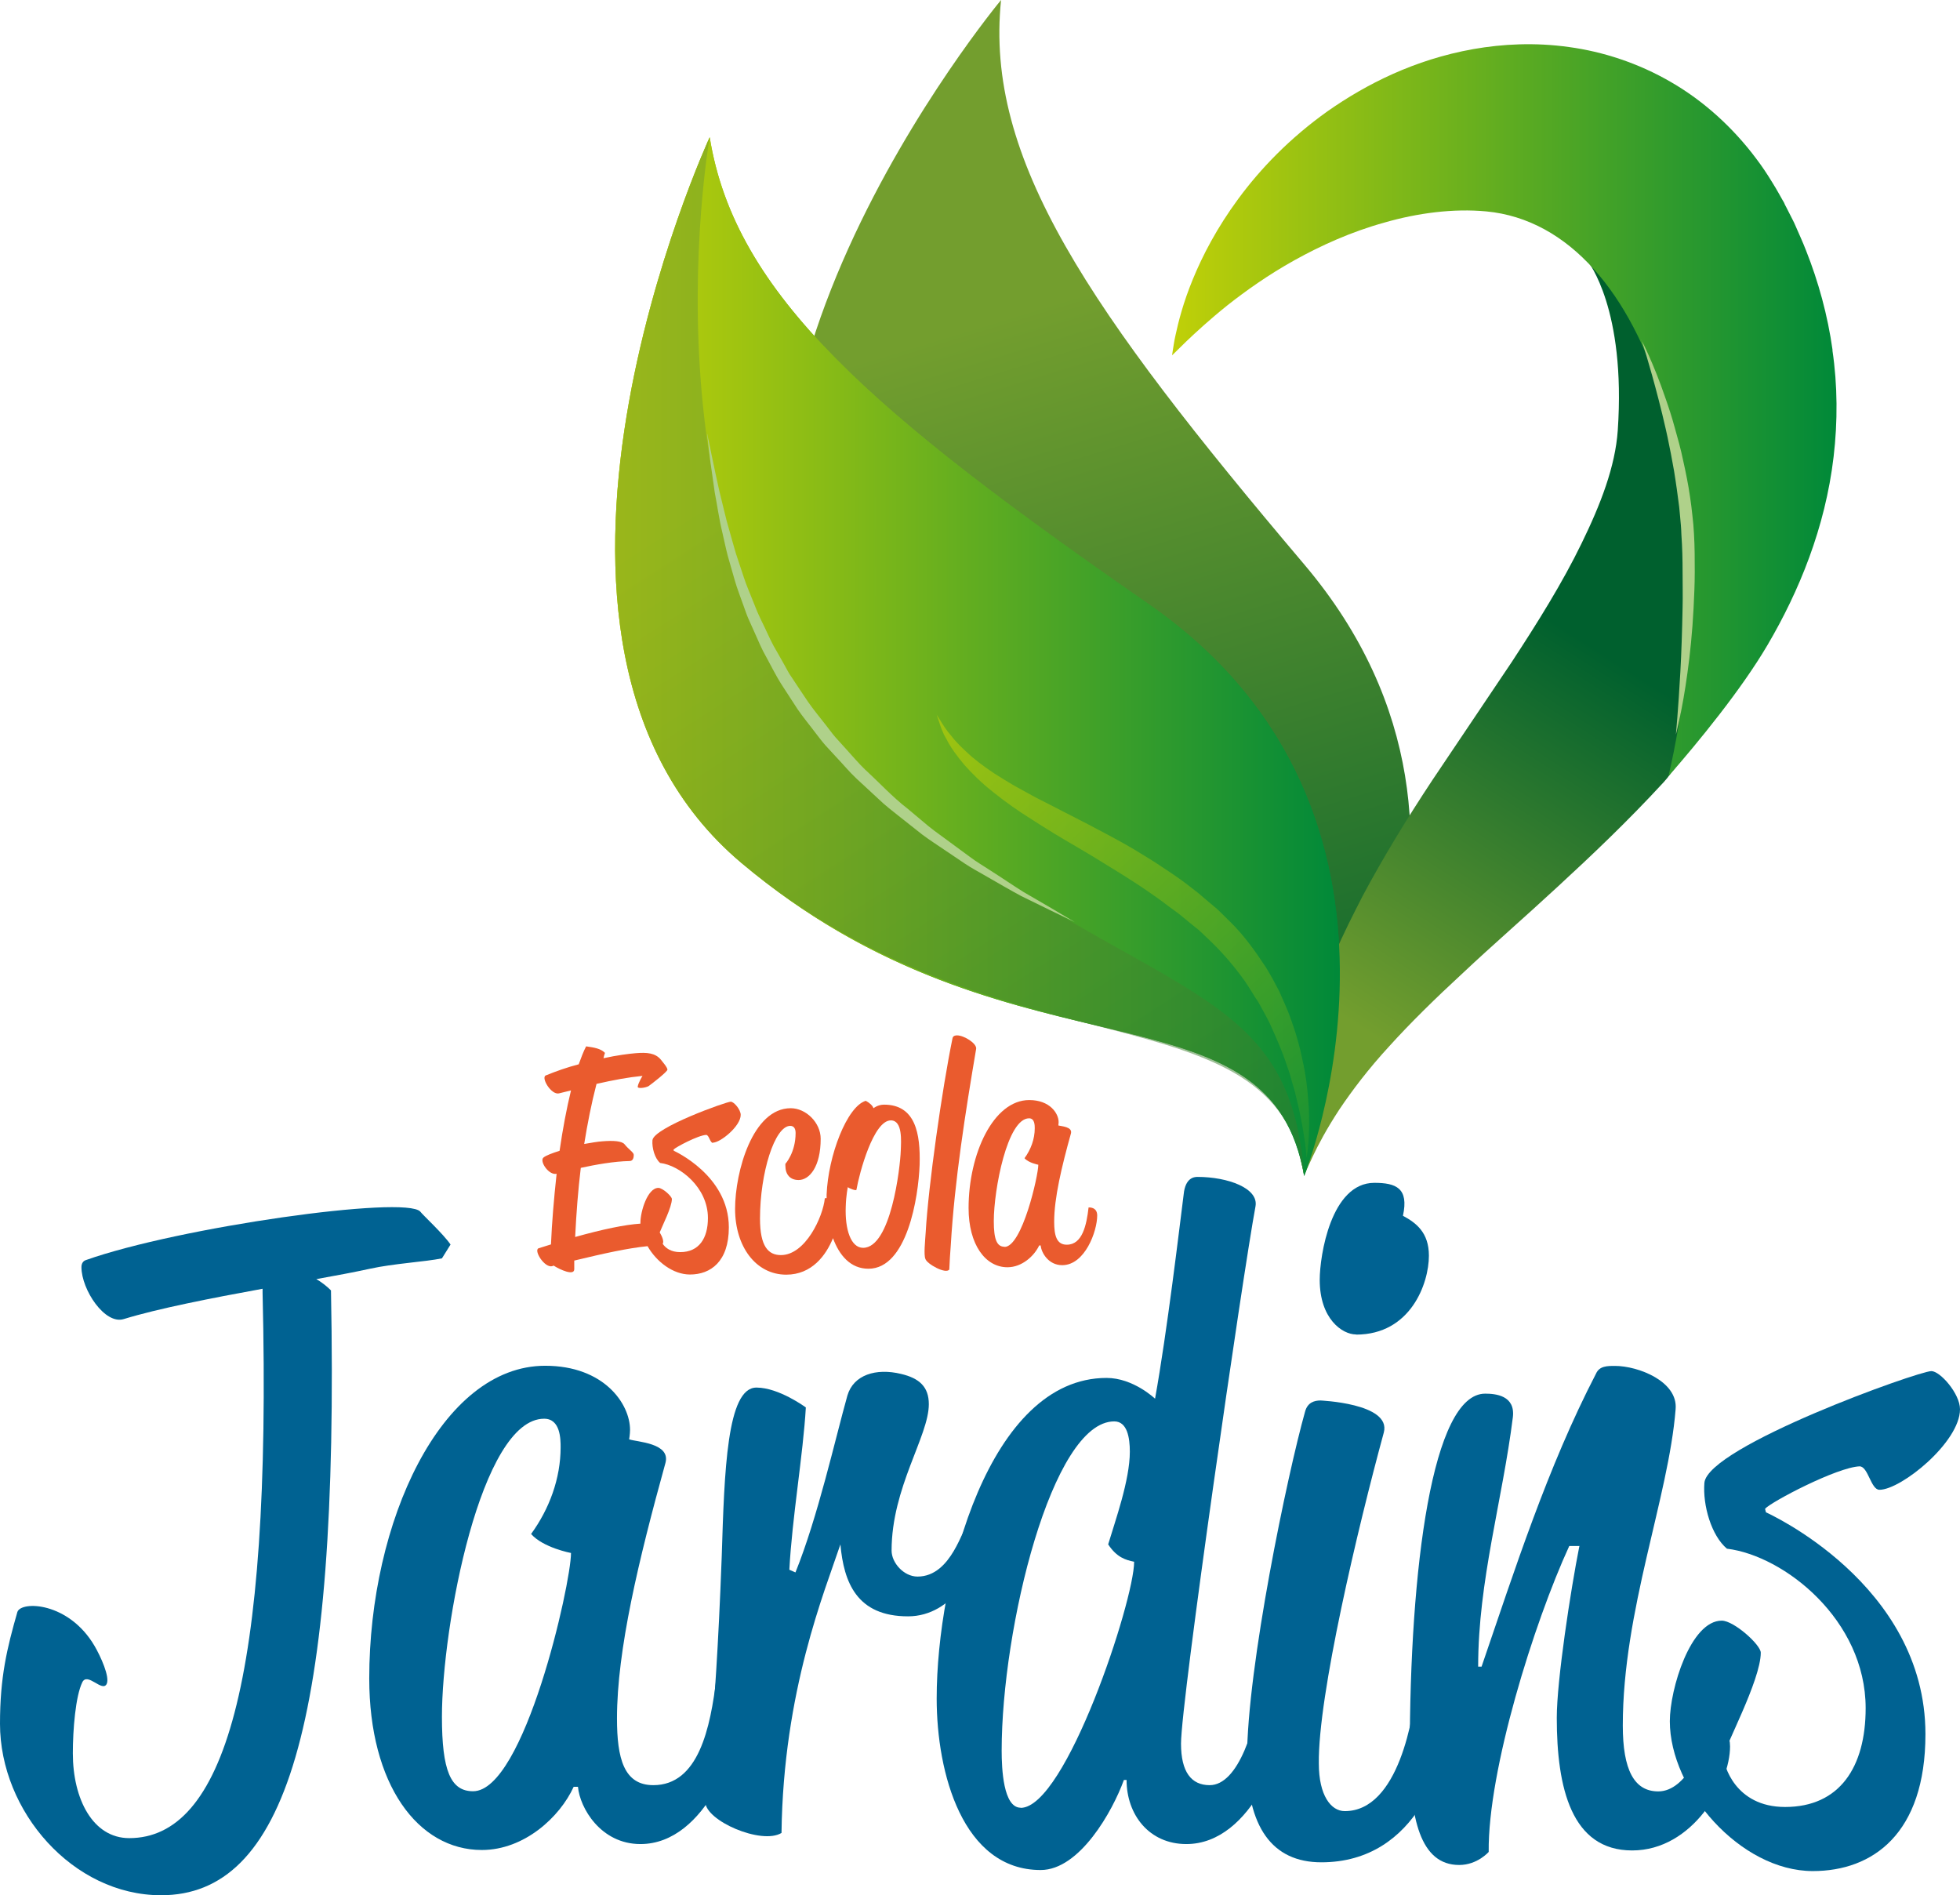
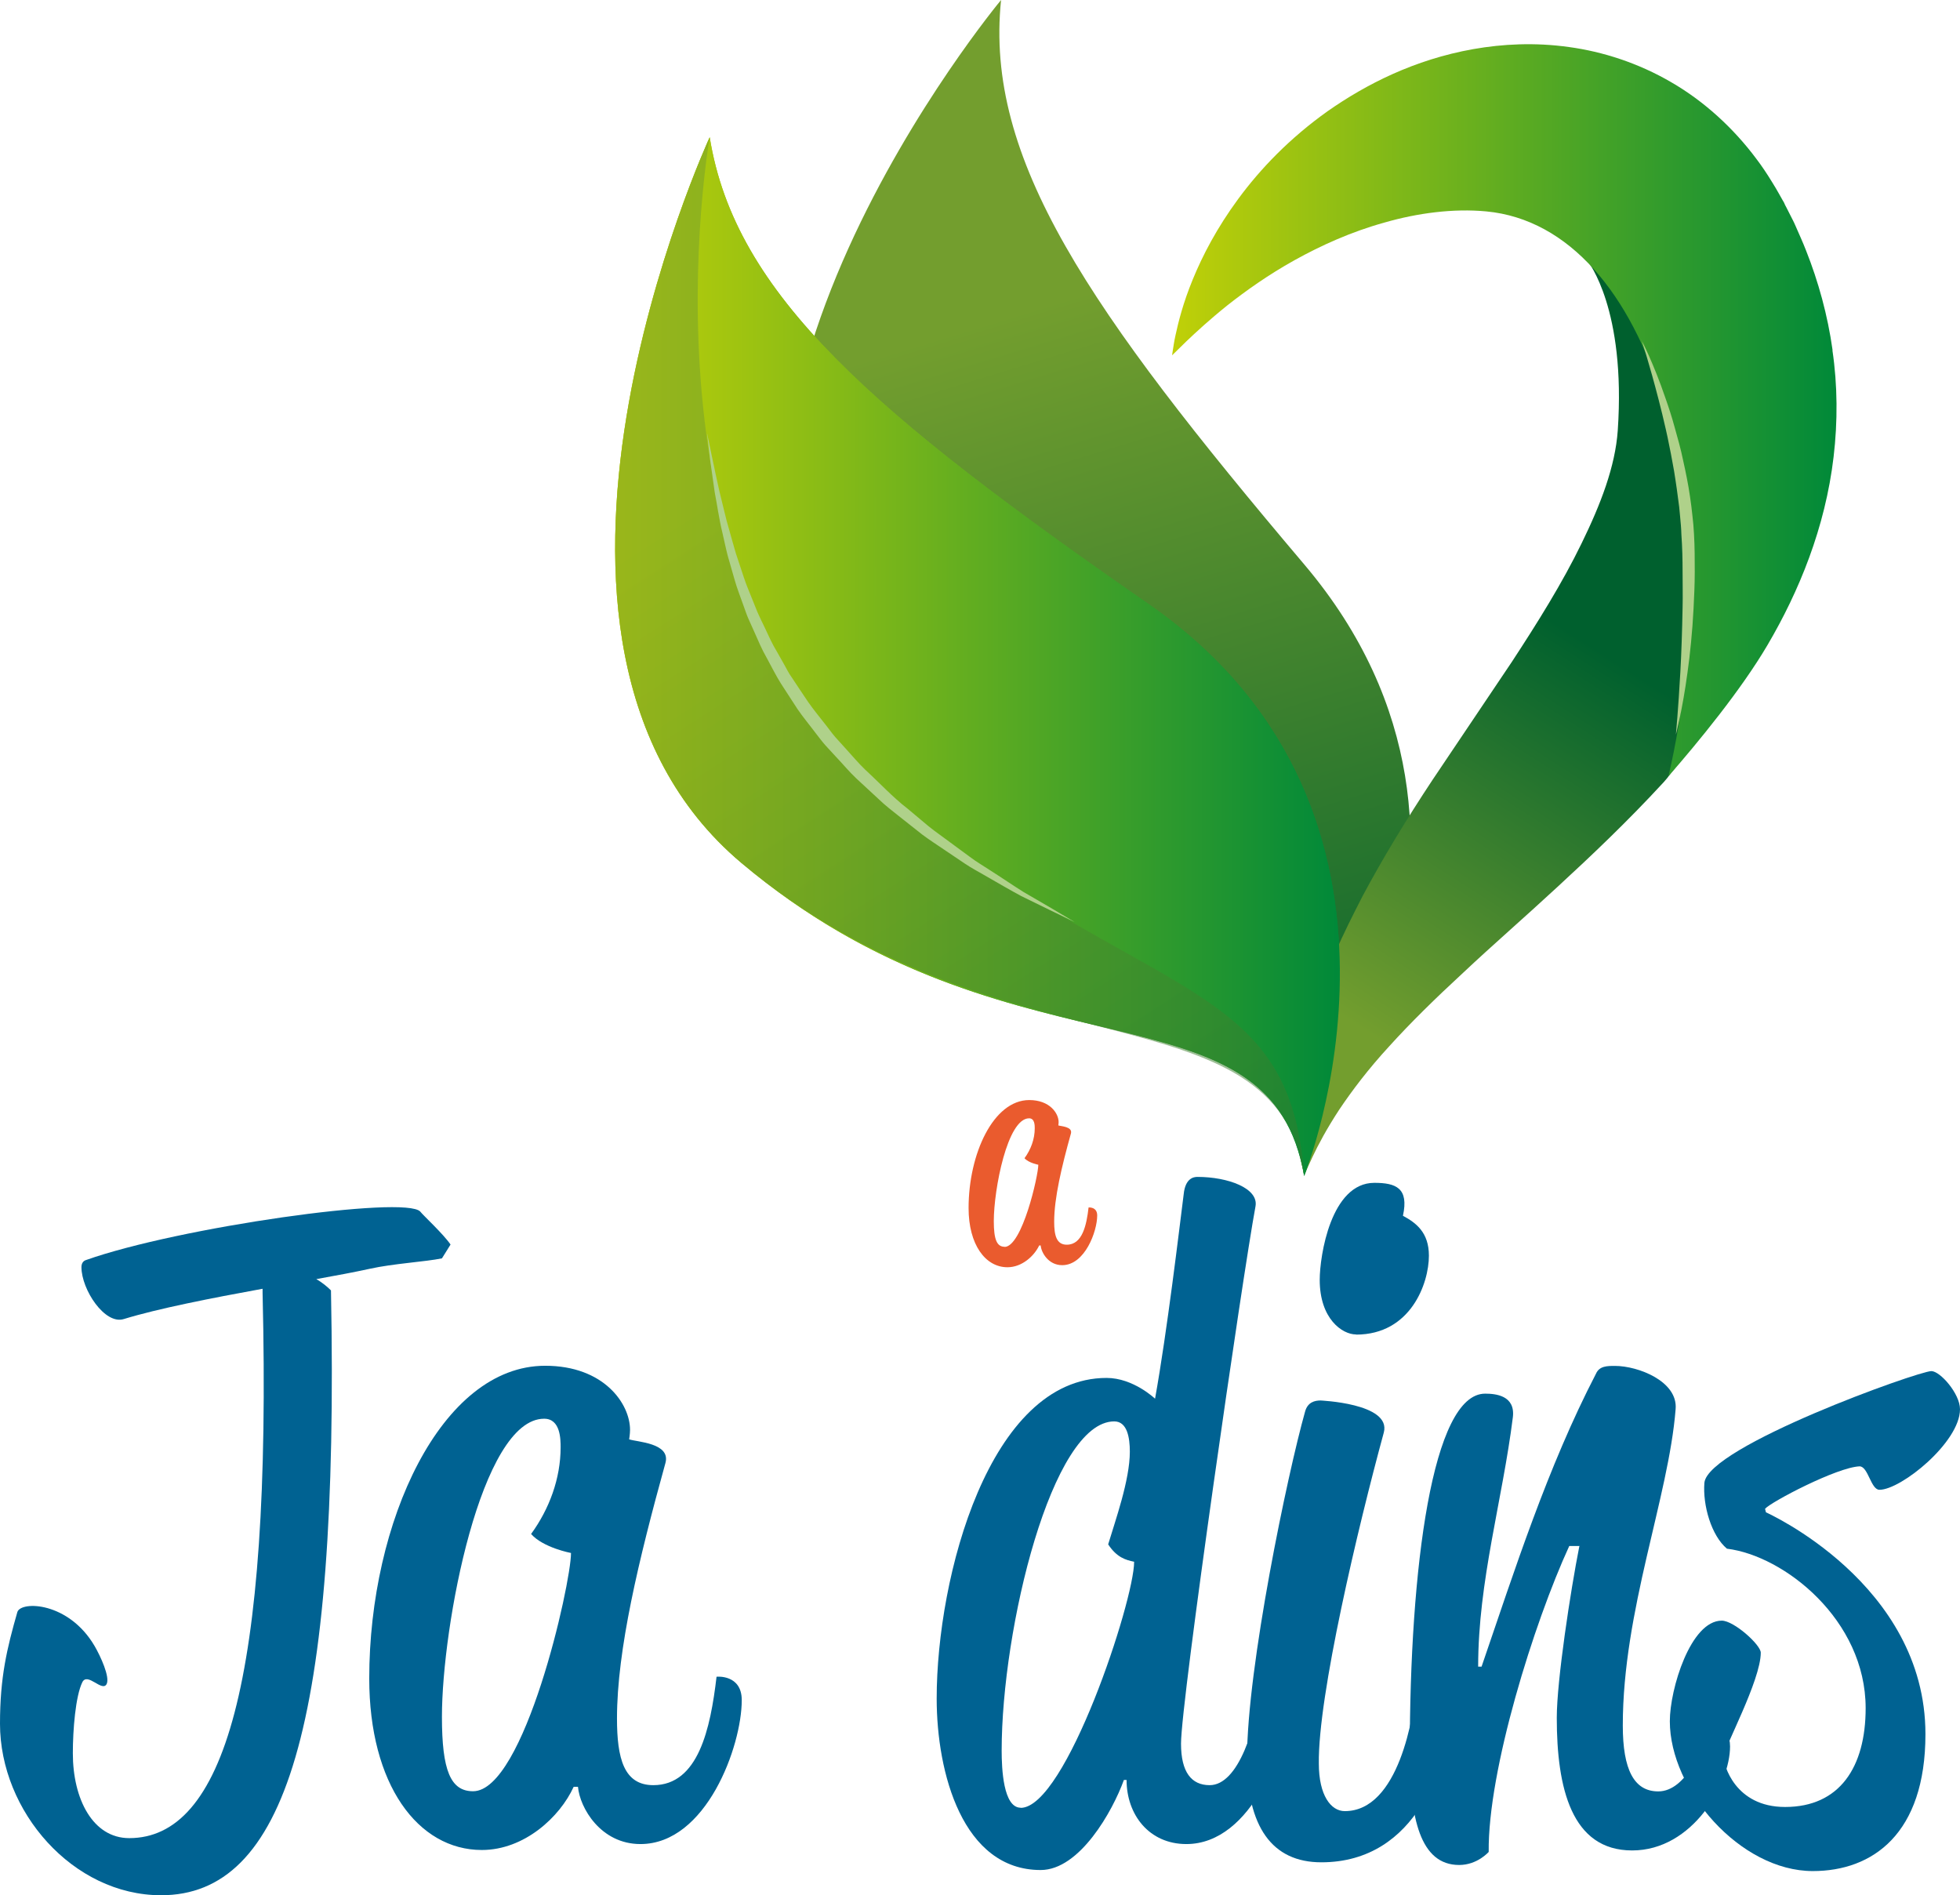
<svg xmlns="http://www.w3.org/2000/svg" xmlns:xlink="http://www.w3.org/1999/xlink" id="a" viewBox="0 0 132.12 127.75">
  <defs>
    <linearGradient id="b" x1="63.23" y1="10.23" x2="84.96" y2="81.51" gradientUnits="userSpaceOnUse">
      <stop offset="0" stop-color="#739e2e" />
      <stop offset=".11" stop-color="#739e2e" />
      <stop offset=".16" stop-color="#739e2e" />
      <stop offset="1" stop-color="#00602e" />
    </linearGradient>
    <linearGradient id="c" x1="41.46" y1="44.26" x2="90.31" y2="44.26" gradientUnits="userSpaceOnUse">
      <stop offset="0" stop-color="#c0d008" />
      <stop offset="1" stop-color="#008939" />
    </linearGradient>
    <linearGradient id="d" x1="85.82" y1="72.36" x2="105.17" y2="42.16" xlink:href="#b" />
    <linearGradient id="e" x1="41.46" x2="90.31" xlink:href="#c" />
    <linearGradient id="f" x1="79.02" y1="27.65" x2="123.81" y2="27.65" xlink:href="#c" />
    <linearGradient id="g" x1="41.46" y1="43.42" x2="90.31" y2="43.42" xlink:href="#c" />
    <linearGradient id="h" x1="37.82" y1="17.36" x2="103.87" y2="120.19" xlink:href="#b" />
    <linearGradient id="i" x1="60.54" y1="44" x2="96.26" y2="81.32" xlink:href="#c" />
  </defs>
-   <path d="m48.06,77.02c.5,0,1.87-1.11,1.87-1.87,0-.36-.46-.89-.67-.89-.3,0-5.2,1.75-5.28,2.6-.04.52.16,1.23.52,1.53,1.33.16,3.22,1.65,3.22,3.71,0,1.37-.6,2.3-1.87,2.3-.62,0-.98-.27-1.18-.56.1-.14-.02-.47-.2-.77.18-.46.82-1.7.82-2.25,0-.18-.62-.75-.91-.75-.73,0-1.21,1.59-1.21,2.34,0,.02,0,.04,0,.07-1.06.07-2.54.38-4.4.9.08-1.63.2-3.18.38-4.66,1.01-.22,2.24-.44,3.29-.46.26,0,.28-.28.28-.42,0-.16-.34-.36-.62-.71-.18-.22-.75-.26-1.49-.2-.32.02-.77.1-1.23.18.22-1.37.48-2.7.83-4.05,1.15-.26,2.1-.44,3.1-.54,0,0-.28.46-.32.71-.06.18.52.1.73-.02.2-.14,1.27-.97,1.27-1.11,0-.16-.36-.56-.44-.67-.38-.46-.95-.5-1.69-.44-.48.04-1.27.14-2.18.34.02-.12.06-.24.1-.36-.3-.3-.73-.36-1.27-.44-.18.34-.34.77-.5,1.21-.77.2-1.51.46-2.22.75-.34.14.36,1.33.89,1.21l.81-.2c-.3,1.23-.56,2.62-.77,4.07-.5.16-.93.32-1.09.46-.28.24.36,1.21.89,1.09-.18,1.65-.32,3.31-.38,4.76l-.83.26c-.36.12.38,1.33.91,1.21.02-.02.06-.02.1-.04.44.28,1.39.71,1.39.24v-.58c2.04-.49,3.62-.84,4.94-.97.6,1.05,1.72,1.91,2.86,1.91,1.39,0,2.62-.87,2.62-3.18,0-3.51-3.71-5.16-3.71-5.16l-.02-.08c.14-.16,1.67-.97,2.2-.99.2,0,.26.54.46.54Z" style="fill:#ea5b2e; fill-rule:evenodd;" />
-   <path d="m59.59,74.46c-.42,0-.71.24-.71.24-.06-.18-.26-.36-.52-.5-1.27.38-2.54,3.71-2.64,6.33,0,.08,0,.15,0,.23-.07,0-.12.01-.12.01-.12,1.25-1.31,3.83-2.96,3.83-.85,0-1.41-.58-1.41-2.46,0-3.08.99-6.25,2.04-6.25.24,0,.36.18.36.48,0,1.33-.69,2.08-.69,2.08v.12c0,.6.32.97.89.97.73,0,1.49-.89,1.49-2.78,0-1.09-.99-2.06-2.02-2.06-2.56,0-3.75,4.27-3.75,6.79s1.39,4.43,3.45,4.43c1.73,0,2.68-1.31,3.15-2.46.43,1.17,1.19,2.06,2.39,2.06,2.6,0,3.37-4.8,3.45-7.01.06-2.1-.28-4.05-2.4-4.05Zm1.13,3.08c-.04,1.19-.67,6.57-2.54,6.57-.83,0-1.23-1.25-1.17-2.78.02-.75.14-1.31.14-1.31.12.1.56.26.58.18.2-1.15,1.15-4.68,2.32-4.68.81,0,.69,1.43.67,2.02Z" style="fill:#ea5b2e; fill-rule:evenodd;" />
-   <path d="m64.51,69.79c-.1,0-.26.02-.3.18-.71,3.45-1.63,9.96-1.81,13.08-.04.64-.14,1.53-.02,1.81.1.34,1.39,1.05,1.61.71.02-.54.06-1.09.1-1.63.26-4.39.99-8.99,1.71-13.24.06-.36-.81-.91-1.29-.91Z" style="fill:#ea5b2e; fill-rule:evenodd;" />
  <path d="m73.38,81.38c-.14,1.21-.42,2.52-1.47,2.52-.69,0-.85-.62-.85-1.55,0-1.59.5-3.69,1.13-5.95.12-.46-.67-.48-.85-.54,0,0,.02-.12.02-.22,0-.6-.6-1.49-1.98-1.49-2.42,0-4.09,3.63-4.09,7.28,0,2.46,1.13,3.99,2.62,3.99.99,0,1.81-.77,2.14-1.47h.1c.04.48.52,1.33,1.45,1.33,1.53,0,2.36-2.28,2.36-3.35,0-.6-.58-.54-.58-.54Zm-5.66,2.66c-.52,0-.73-.48-.73-1.73,0-2.12.91-6.93,2.38-6.93.38,0,.38.48.38.67,0,.73-.26,1.43-.69,2.02.28.32.93.44.93.44,0,.73-1.09,5.54-2.28,5.54Z" style="fill:#ea5b2e; fill-rule:evenodd;" />
  <path d="m0,116.19c0,5.9,4.91,11.56,10.86,11.56,8.29,0,12.03-11.21,11.45-40.77-.23-.23-.58-.53-.99-.76,1.28-.23,2.57-.47,3.62-.7,1.58-.35,3.74-.47,4.85-.7l.58-.93c-.47-.7-1.87-1.99-2.04-2.22-.99-1.11-16.3,1.05-22.55,3.27-.18.06-.29.23-.29.47,0,1.52,1.58,3.91,2.86,3.5,2.28-.7,5.84-1.4,9.35-2.04v.29c.64,26.46-2.69,36.74-8.99,36.74-2.45,0-3.8-2.63-3.8-5.72,0-1.58.18-3.85.64-4.79.35-.7,1.34.7,1.64.12.23-.47-.41-1.87-.82-2.57-1.75-2.98-4.96-3.04-5.2-2.28-.7,2.45-1.17,4.38-1.17,7.53h0Z" style="fill:#006292; fill-rule:evenodd;" />
  <path d="m48.3,113.03c-.41,3.5-1.23,7.3-4.26,7.3-1.99,0-2.45-1.81-2.45-4.5,0-4.61,1.46-10.69,3.27-17.23.35-1.34-1.93-1.4-2.45-1.58,0,0,.06-.35.06-.64,0-1.75-1.75-4.32-5.72-4.32-7.01,0-11.86,10.51-11.86,21.08,0,7.13,3.27,11.56,7.59,11.56,2.86,0,5.26-2.22,6.19-4.26h.29c.12,1.4,1.52,3.86,4.21,3.86,4.44,0,6.83-6.6,6.83-9.7,0-1.75-1.69-1.58-1.69-1.58Zm-16.41,7.71c-1.52,0-2.1-1.4-2.1-5.02,0-6.13,2.63-20.09,6.89-20.09,1.11,0,1.11,1.4,1.11,1.93,0,2.1-.76,4.15-1.99,5.84.82.93,2.69,1.28,2.69,1.28,0,2.1-3.15,16.06-6.6,16.06Z" style="fill:#006292; fill-rule:evenodd;" />
-   <path d="m53.21,105.79c.18-3.45.93-7.77,1.11-10.92,0,0-1.81-1.34-3.33-1.34-1.99,0-2.16,5.61-2.34,11.39-.47,12.67-1.11,14.84-1.11,16.53,0,1.28,3.8,2.92,5.14,2.1.12-9.58,2.92-16.3,3.97-19.45.23,2.57,1.11,4.85,4.56,4.85,3.04,0,4.85-3.33,4.96-5.37,0-.41-.53-.76-.93-.76-.35,0-1.05,3.45-3.39,3.45-.93,0-1.75-.93-1.75-1.75,0-4.26,2.51-7.71,2.51-9.87,0-1.17-.64-1.75-1.87-2.04-1.69-.41-3.21.06-3.62,1.46-.82,2.92-1.99,8.18-3.5,11.92l-.41-.18h0Z" style="fill:#006292; fill-rule:evenodd;" />
  <path d="m85.1,113.03c-.41,3.5-1.64,7.3-3.56,7.3-1.23,0-1.93-.88-1.93-2.8,0-2.86,4.15-31.54,5.02-36.21.23-1.23-1.87-1.99-3.91-1.99-.23,0-.82.06-.93,1.17-.29,2.28-1.11,9.23-1.93,13.78,0,0-1.46-1.4-3.27-1.4-7.89,0-11.45,13.38-11.45,21.61,0,5.02,1.75,11.56,7.01,11.56,2.63,0,4.85-3.97,5.61-6.07h.18c0,2.34,1.52,4.32,4.03,4.32,4.44,0,6.83-6.6,6.83-9.7,0-1.75-1.69-1.58-1.69-1.58Zm-16.3,8.82c-1.17,0-1.28-2.63-1.28-3.85,0-8.24,3.39-22.19,7.59-22.19.88,0,1.05,1.11,1.05,2.04,0,1.93-.99,4.67-1.46,6.25.58.88,1.17,1.05,1.75,1.17,0,2.63-4.61,16.59-7.65,16.59Z" style="fill:#006292; fill-rule:evenodd;" />
  <path d="m84.05,118.52c0,4.61,1.69,7.01,5.02,7.01,6.48,0,8.59-6.72,8.59-10.4,0-2.34-2.16-1.75-2.16-1.75-.18,2.34-1.23,8.7-4.85,8.7-.93,0-1.75-1.05-1.75-3.21-.06-4.56,2.63-15.89,4.38-22.31.53-1.99-4.38-2.16-4.26-2.16-.41,0-.88.12-1.05.76-1.17,4.15-3.91,17.23-3.91,23.36h0Z" style="fill:#006292; fill-rule:evenodd;" />
  <path d="m106.48,104.21h-.7c-2.39,5.2-5.49,15.13-5.43,20.62,0,0-.76.88-1.99.88-2.63,0-3.33-3.15-3.33-7.59,0-12.44,1.52-24.18,5.08-24.18.7,0,2.04.12,1.87,1.58-.7,5.61-2.34,11.04-2.34,16.82h.23c2.22-6.48,4.44-13.43,7.71-19.74.23-.53.76-.53,1.28-.53,1.58,0,4.26,1.05,4.09,2.92-.47,5.96-3.56,13.55-3.56,21.32,0,2.98.76,4.44,2.39,4.44,1.93,0,3.1-3.1,3.56-4.61,0,0,1.28.12,1.28,1.58,0,2.51-2.51,7.01-6.6,7.01s-5.08-4.21-5.08-8.94c0-2.51.93-8.59,1.52-11.56h0Z" style="fill:#006292; fill-rule:evenodd;" />
  <path d="m118.98,101.7c.41-.47,4.85-2.8,6.37-2.86.58,0,.76,1.58,1.34,1.58,1.46,0,5.43-3.21,5.43-5.43,0-1.05-1.34-2.57-1.93-2.57-.88,0-15.07,5.08-15.3,7.53-.12,1.52.47,3.56,1.52,4.44,3.85.47,9.35,4.79,9.35,10.75,0,3.97-1.75,6.66-5.43,6.66-3.39,0-4.15-2.86-4.15-3.39s2.51-5.14,2.51-7.01c0-.53-1.81-2.16-2.63-2.16-2.1,0-3.5,4.61-3.5,6.78,0,4.61,4.73,10.1,9.64,10.1,4.03,0,7.59-2.51,7.59-9.23,0-10.16-10.75-14.95-10.75-14.95l-.06-.23Z" style="fill:#006292; fill-rule:evenodd;" />
  <path d="m91.41,89.96c3.68,0,4.91-3.45,4.91-5.32,0-1.58-.88-2.22-1.75-2.69.41-1.87-.47-2.22-1.93-2.22-2.92,0-3.68,4.91-3.68,6.54,0,2.63,1.52,3.68,2.45,3.68Z" style="fill:#006292; fill-rule:evenodd;" />
  <path d="m87.92,38.05c-14.58-17.22-21.55-27.34-20.44-38.05,0,0-23.91,28.71-10.6,47.79,13.6,19.49,32.51,16.5,31.19,30.21,0,0,15.89-21.01-.15-39.95Z" style="fill:url(#b); fill-rule:evenodd;" />
  <path d="m77.43,40.72c-18.54-12.86-27.89-20.84-29.59-31.47,0,0-4.89,26.79,12.97,40.51,17.75,13.63,27.72,14.98,26.7,27.84.16.52.3,1.07.4,1.67,0,0,9.91-24.4-10.48-38.55Z" style="fill:url(#c); fill-rule:evenodd;" />
  <path d="m114.87,33.89c-1.74-10.82-5.9-14.29-7.85-16.31.04.09,2.59,3.23,2.03,11.44-.17,2.43-1.15,4.97-2.44,7.61-1.28,2.64-2.96,5.33-4.71,8-1.85,2.76-3.65,5.43-5.35,7.96-1.74,2.63-3.34,5.26-4.7,7.81-.66,1.29-1.29,2.53-1.82,3.77-.52,1.24-.99,2.43-1.35,3.58-.74,2.3-1.11,4.41-1.22,6.13-.11,1.73.02,3.07.17,3.97.06.44.16.78.21,1.01.05.22.08.34.08.34,0,0,.19-.45.56-1.23.37-.79.96-1.9,1.8-3.18.86-1.28,1.96-2.74,3.38-4.28,1.4-1.55,3.08-3.2,5-4.97,1.9-1.79,4.06-3.66,6.34-5.77,2.28-2.1,4.71-4.4,7.15-7.05.41-.45.34-.47.76-.94.8-4.55,2.92-11.93,1.97-17.89Z" style="fill:url(#d); fill-rule:evenodd;" />
  <path d="m77.43,40.72c-18.54-12.86-27.89-20.84-29.59-31.47,0,0-15.67,33.92,2.13,48.91,18.18,15.31,35.67,7.52,37.94,21.11,0,0,9.91-24.4-10.48-38.55Z" style="fill:url(#e); fill-rule:evenodd;" />
  <path d="m123.53,23.6c-.33-2.36-.96-4.63-1.79-6.72-.2-.52-.47-1.11-.71-1.66-.13-.31-.22-.45-.32-.66l-.3-.59-.08-.15-.08-.18-.03-.05-.06-.1-.23-.41c-.15-.27-.31-.54-.48-.81-.33-.54-.68-1.07-1.07-1.58-1.53-2.05-3.51-3.87-5.73-5.15-2.21-1.29-4.61-2.06-6.89-2.37-2.29-.32-4.46-.21-6.45.14-3.98.71-7.22,2.37-9.81,4.18-2.6,1.85-4.56,3.92-6.02,5.9-1.46,1.98-2.43,3.86-3.08,5.45-.65,1.58-.97,2.87-1.16,3.75-.1.44-.14.78-.18,1.01-.04.23-.05.35-.05.35,0,0,.34-.33.97-.95.63-.6,1.56-1.46,2.77-2.43,1.22-.96,2.73-2.04,4.51-3.03,1.78-.99,3.83-1.92,6.07-2.54,2.22-.64,4.64-.96,6.86-.75,11.24,1.07,16.42,20.21,12.28,38.07,2.02-2.31,4.92-5.85,6.68-8.85,2.11-3.59,3.89-7.9,4.45-12.68.28-2.37.27-4.82-.08-7.18Z" style="fill:url(#f); fill-rule:evenodd;" />
  <path d="m60.81,49.76c-17.86-13.72-12.97-40.51-12.97-40.51,0,0-15.67,33.92,2.13,48.91,17.38,14.63,34.11,8.18,37.54,19.44,1.02-12.85-8.94-14.2-26.7-27.84Z" style="fill:url(#g); fill-rule:evenodd;" />
  <path d="m60.17,54.12c-17.86-13.72-12.33-44.87-12.33-44.87,0,0-15.67,33.92,2.13,48.91,17.38,14.63,36.04,8.19,37.94,21.11-.94-13.32-9.98-11.52-27.74-25.15Z" style="fill:url(#h); fill-rule:evenodd; opacity:.5;" />
-   <path d="m88.07,78s-.01-.16-.04-.46c-.03-.3-.1-.74-.18-1.29-.09-.55-.22-1.22-.4-1.97-.09-.38-.18-.78-.31-1.19-.11-.42-.24-.85-.4-1.29-.29-.9-.7-1.83-1.14-2.8-.23-.48-.51-.95-.77-1.44-.32-.46-.59-.96-.92-1.43-.67-.94-1.44-1.85-2.3-2.68l-.65-.62-.15-.14-.19-.15-.37-.3-.74-.61-.75-.55c-.97-.75-2.03-1.45-3.08-2.11-1.06-.65-2.1-1.31-3.14-1.91-1.04-.6-2.04-1.21-2.98-1.82-.95-.59-1.82-1.21-2.59-1.83-.78-.61-1.43-1.25-1.97-1.86-.52-.62-.93-1.19-1.19-1.71-.3-.49-.42-.93-.52-1.22-.1-.29-.15-.44-.15-.44,0,0,.09.14.25.39.16.26.38.63.75,1.05.33.44.82.9,1.39,1.41.59.49,1.28.99,2.09,1.48.4.24.82.5,1.28.74.45.25.91.51,1.4.75.98.5,2.01,1.03,3.08,1.58,1.07.57,2.19,1.14,3.29,1.81.55.34,1.11.67,1.65,1.04.55.36,1.09.72,1.63,1.13l.79.61.73.62.37.31.18.15c.1.09.13.13.2.19l.71.7c.95.93,1.71,2.01,2.4,3.06.33.53.62,1.08.9,1.61.24.56.49,1.09.69,1.62.4,1.07.7,2.11.89,3.08.22.96.32,1.86.38,2.66.07.79.06,1.49.05,2.06-.03,1.14-.16,1.78-.16,1.78Z" style="fill:url(#i); fill-rule:evenodd; opacity:.8;" />
  <path d="m47.67,29.24s.14.66.38,1.82c.12.58.27,1.28.45,2.08.1.4.2.82.31,1.27.05.22.11.45.17.69.06.23.13.47.2.71.14.48.27.99.43,1.51.17.52.35,1.05.53,1.6.18.55.42,1.09.64,1.65.12.28.22.57.35.85.13.28.26.56.4.84.27.57.52,1.15.86,1.7.16.28.32.56.48.85.16.28.3.58.5.85.36.55.73,1.1,1.1,1.65.38.55.81,1.06,1.22,1.59.21.26.4.54.62.79l.67.74c.45.49.87,1,1.35,1.46.97.89,1.85,1.85,2.85,2.62.48.4.96.8,1.42,1.19.47.38.96.71,1.42,1.06.47.34.92.67,1.36,1,.43.33.89.59,1.31.87.85.54,1.62,1.07,2.31,1.5.71.41,1.33.77,1.84,1.07,1.02.6,1.6.95,1.6.95,0,0-.61-.29-1.68-.81-.53-.26-1.18-.58-1.92-.94-.73-.39-1.53-.86-2.42-1.37-.44-.26-.91-.5-1.37-.81-.46-.31-.93-.63-1.41-.95-.48-.33-.99-.65-1.48-1.02-.48-.38-.98-.77-1.48-1.17-.5-.4-1.02-.79-1.49-1.25-.48-.45-.97-.9-1.47-1.36-.49-.46-.92-.99-1.39-1.48l-.69-.75c-.23-.26-.43-.53-.64-.8-.41-.55-.85-1.07-1.24-1.64-.37-.57-.74-1.14-1.11-1.71-.36-.57-.65-1.17-.97-1.75-.33-.57-.58-1.18-.84-1.76-.13-.29-.26-.58-.39-.87-.13-.29-.22-.59-.33-.88-.2-.58-.43-1.14-.59-1.71-.16-.56-.32-1.11-.47-1.64-.14-.53-.24-1.05-.36-1.55-.24-.99-.36-1.92-.52-2.73-.12-.82-.22-1.53-.3-2.12-.14-1.18-.22-1.85-.22-1.85Z" style="fill:#afd18a; fill-rule:evenodd;" />
  <path d="m110.65,22.93s.2.38.5,1.05c.3.68.71,1.66,1.12,2.87.21.6.43,1.26.62,1.97.2.7.41,1.45.57,2.23.09.39.17.79.25,1.19.08.4.15.82.21,1.23.06.42.12.84.16,1.26.05.42.09.85.11,1.28.05.86.05,1.7.05,2.54,0,.84-.04,1.66-.08,2.46-.04.8-.1,1.56-.17,2.29-.07.73-.15,1.41-.24,2.04-.34,2.53-.78,4.17-.78,4.17,0,0,.16-1.69.3-4.22.04-.63.06-1.32.09-2.04.03-.72.04-1.49.06-2.28.02-.79,0-1.61,0-2.43,0-.82-.02-1.68-.08-2.5-.01-.42-.05-.83-.09-1.25-.03-.41-.08-.83-.14-1.23-.05-.41-.11-.81-.17-1.21-.06-.4-.12-.79-.2-1.18-.07-.39-.14-.77-.22-1.14-.07-.37-.15-.74-.23-1.09-.16-.7-.32-1.37-.48-1.98-.63-2.45-1.16-4.06-1.16-4.06Z" style="fill:#afd18a; fill-rule:evenodd;" />
</svg>